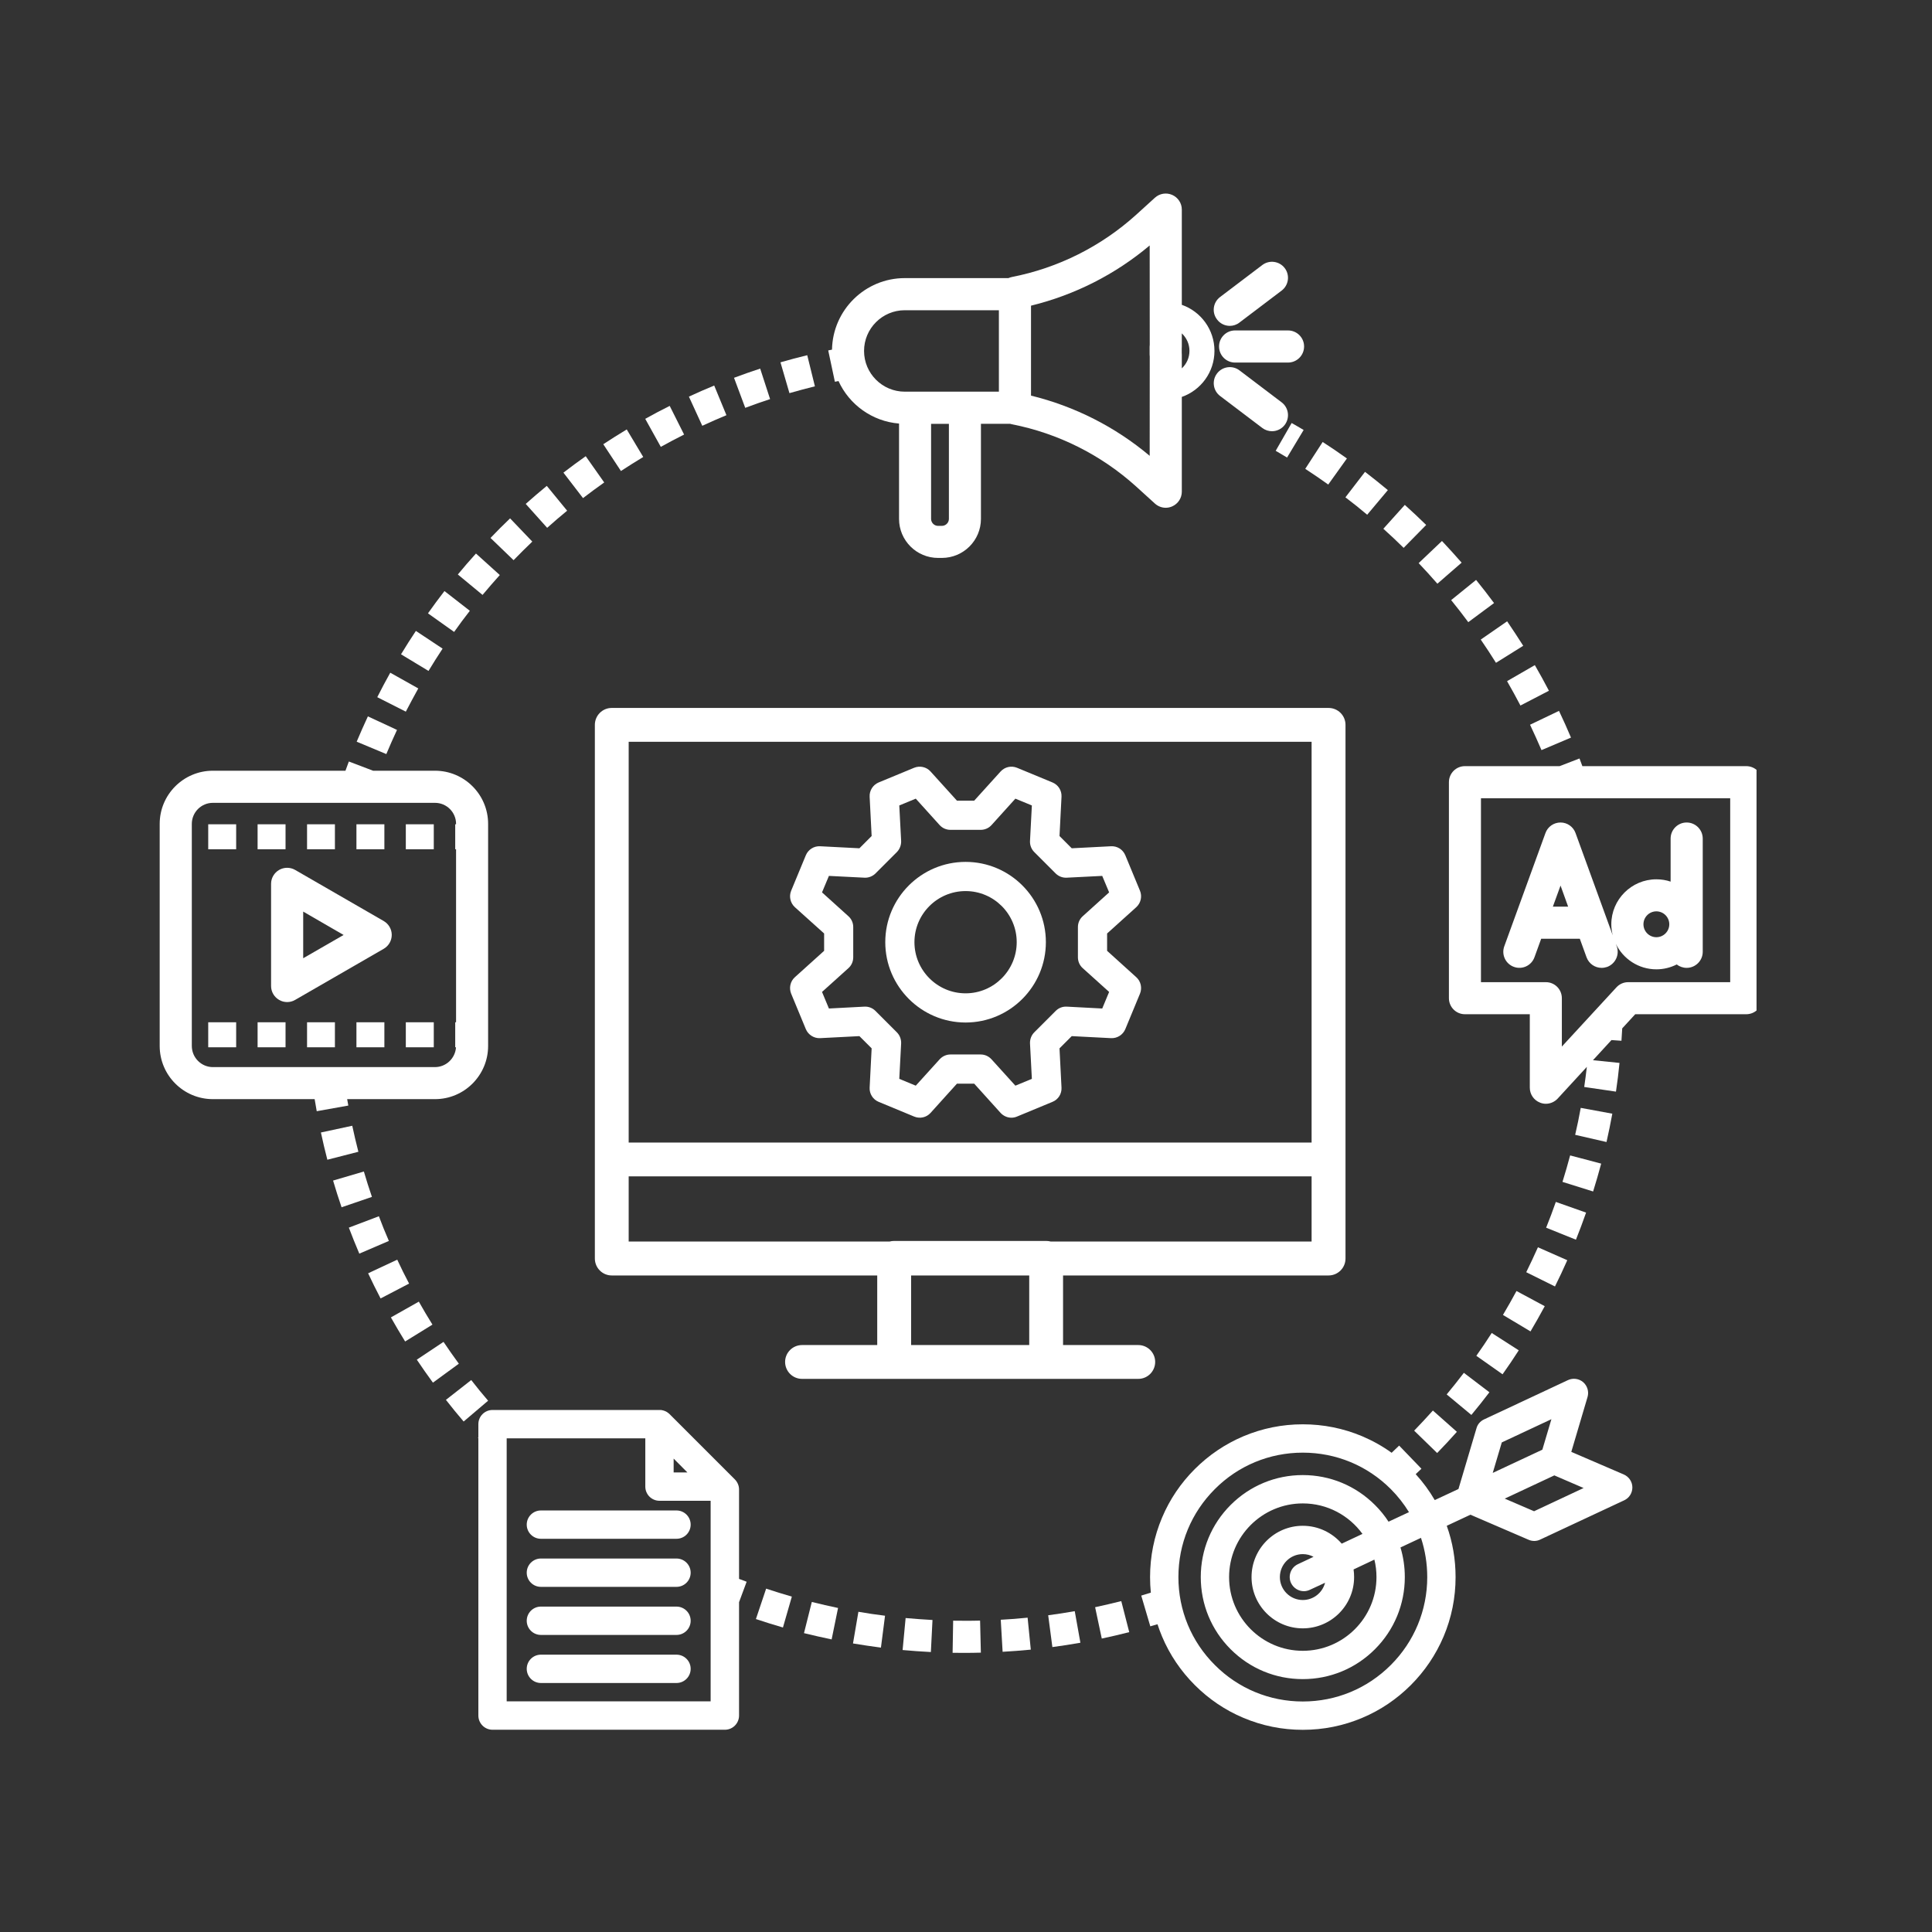
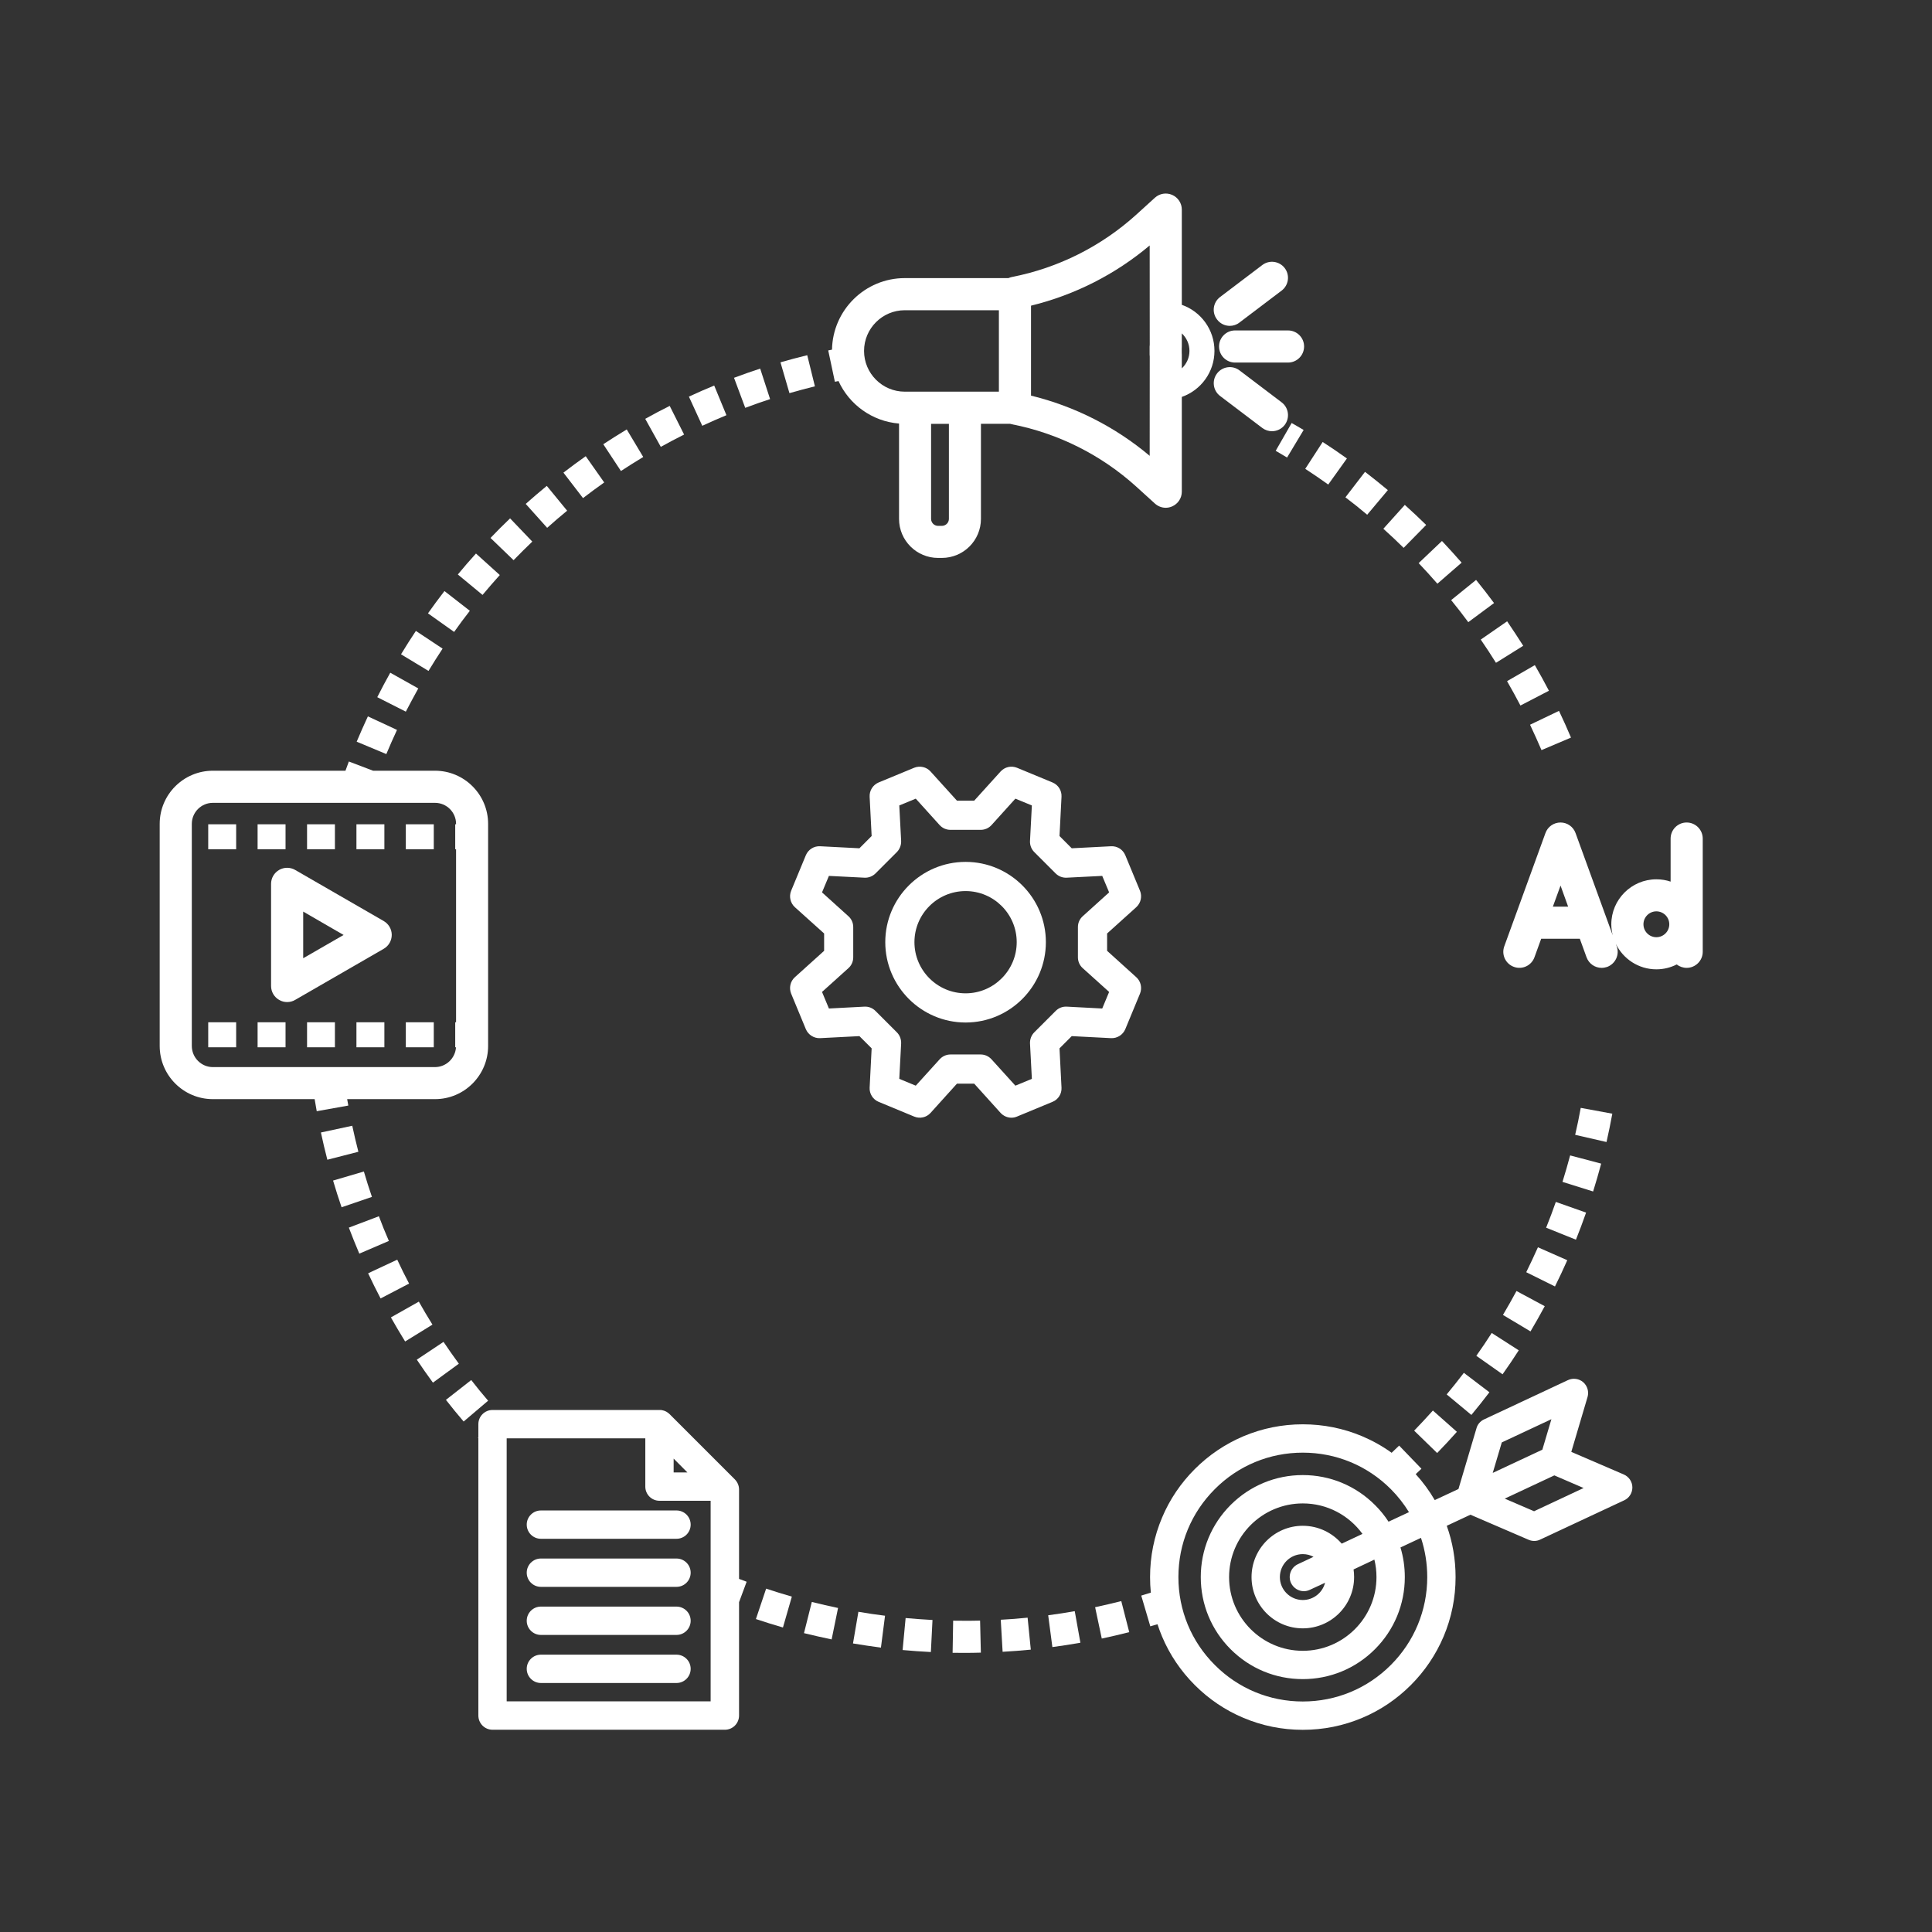
<svg xmlns="http://www.w3.org/2000/svg" width="130" viewBox="0 0 97.5 97.5" height="130" preserveAspectRatio="xMidYMid meet">
  <rect x="0" y="0" width="97.5" height="97.5" fill="#333333" stroke="none" />
  <defs>
    <clipPath id="ca79962407">
      <path d="M 73 38 L 88.645 38 L 88.645 56 L 73 56 Z M 73 38 " clip-rule="nonzero" />
    </clipPath>
    <clipPath id="f976216ddc">
      <path d="M 57 69 L 83 69 L 83 87.301 L 57 87.301 Z M 57 69 " clip-rule="nonzero" />
    </clipPath>
    <clipPath id="8151a5f755">
      <path d="M 41 9.699 L 62 9.699 L 62 29 L 41 29 Z M 41 9.699 " clip-rule="nonzero" />
    </clipPath>
    <clipPath id="e18c1c080e">
      <path d="M 8.059 38 L 25 38 L 25 57 L 8.059 57 Z M 8.059 38 " clip-rule="nonzero" />
    </clipPath>
    <clipPath id="f0831133bd">
      <path d="M 24 71 L 38 71 L 38 87.301 L 24 87.301 Z M 24 71 " clip-rule="nonzero" />
    </clipPath>
  </defs>
  <path fill="#ffffff" d="M 61.52 17.484 C 61.52 17.934 61.883 18.297 62.328 18.297 L 65 18.297 C 65.449 18.297 65.812 17.934 65.812 17.484 C 65.812 17.039 65.449 16.676 65 16.676 L 62.328 16.676 C 61.883 16.676 61.52 17.039 61.52 17.484 Z M 61.52 17.484 " fill-opacity="1" fill-rule="nonzero" />
  <path fill="#ffffff" d="M 62.062 16.445 C 62.234 16.445 62.406 16.391 62.551 16.277 L 64.68 14.664 C 65.035 14.395 65.105 13.887 64.836 13.531 C 64.566 13.176 64.059 13.105 63.703 13.375 L 61.574 14.988 C 61.215 15.258 61.145 15.766 61.418 16.121 C 61.574 16.332 61.816 16.445 62.062 16.445 Z M 62.062 16.445 " fill-opacity="1" fill-rule="nonzero" />
  <path fill="#ffffff" d="M 64.68 20.305 L 62.551 18.691 C 62.195 18.422 61.688 18.492 61.418 18.848 C 61.148 19.203 61.215 19.715 61.574 19.984 L 63.703 21.598 C 63.848 21.707 64.02 21.762 64.191 21.762 C 64.438 21.762 64.68 21.648 64.836 21.441 C 65.105 21.082 65.035 20.574 64.68 20.305 Z M 64.68 20.305 " fill-opacity="1" fill-rule="nonzero" />
  <g clip-path="url(#ca79962407)">
-     <path fill="#ffffff" d="M 88.125 38.664 L 79.855 38.664 C 79.809 38.535 79.758 38.406 79.711 38.277 L 78.707 38.664 L 73.93 38.664 C 73.48 38.664 73.121 39.027 73.121 39.473 L 73.121 50.375 C 73.121 50.82 73.48 51.184 73.93 51.184 L 77.203 51.184 L 77.203 54.891 C 77.203 55.227 77.406 55.523 77.719 55.645 C 77.812 55.684 77.914 55.703 78.012 55.703 C 78.234 55.703 78.453 55.609 78.609 55.441 L 80.082 53.84 C 80.043 54.18 79.996 54.52 79.949 54.855 L 81.551 55.09 C 81.621 54.613 81.684 54.125 81.73 53.641 L 80.391 53.504 L 81.324 52.488 L 81.828 52.523 C 81.844 52.316 81.855 52.105 81.867 51.898 L 82.523 51.184 L 88.125 51.184 C 88.574 51.184 88.938 50.82 88.938 50.375 L 88.938 39.473 C 88.938 39.027 88.574 38.664 88.125 38.664 Z M 87.316 49.566 L 82.168 49.566 C 81.941 49.566 81.727 49.66 81.574 49.828 L 78.82 52.816 L 78.82 50.375 C 78.82 49.926 78.461 49.566 78.012 49.566 L 74.738 49.566 L 74.738 40.285 L 87.316 40.285 Z M 87.316 49.566 " fill-opacity="1" fill-rule="nonzero" />
-   </g>
+     </g>
  <path fill="#ffffff" d="M 76.398 48.793 C 76.82 48.949 77.285 48.73 77.438 48.309 L 77.777 47.375 L 79.727 47.375 L 80.066 48.309 C 80.188 48.641 80.496 48.844 80.828 48.844 C 80.918 48.844 81.012 48.828 81.105 48.797 C 81.523 48.641 81.742 48.18 81.59 47.758 L 81.543 47.629 C 81.91 48.391 82.691 48.918 83.59 48.918 C 83.961 48.918 84.309 48.828 84.617 48.672 C 84.754 48.777 84.93 48.844 85.117 48.844 C 85.566 48.844 85.93 48.48 85.93 48.035 L 85.93 42.32 C 85.93 41.871 85.566 41.508 85.117 41.508 C 84.672 41.508 84.309 41.871 84.309 42.32 L 84.309 44.492 C 84.082 44.414 83.84 44.375 83.59 44.375 C 82.336 44.375 81.316 45.395 81.316 46.645 C 81.316 46.836 81.344 47.023 81.387 47.199 L 79.512 42.043 C 79.398 41.723 79.094 41.508 78.754 41.508 C 78.41 41.508 78.105 41.723 77.992 42.043 L 75.914 47.758 C 75.762 48.18 75.98 48.641 76.398 48.793 Z M 83.59 45.992 C 83.949 45.992 84.242 46.285 84.242 46.645 C 84.242 47.004 83.949 47.297 83.59 47.297 C 83.23 47.297 82.938 47.004 82.938 46.645 C 82.938 46.285 83.23 45.992 83.59 45.992 Z M 78.754 44.691 L 79.137 45.754 L 78.367 45.754 Z M 78.754 44.691 " fill-opacity="1" fill-rule="nonzero" />
  <path fill="#ffffff" d="M 19.363 46.48 L 14.895 43.902 C 14.645 43.758 14.336 43.758 14.086 43.902 C 13.836 44.047 13.68 44.312 13.68 44.602 L 13.68 49.762 C 13.68 50.051 13.836 50.316 14.086 50.461 C 14.211 50.535 14.352 50.57 14.492 50.57 C 14.629 50.57 14.77 50.535 14.895 50.461 L 19.363 47.883 C 19.613 47.738 19.77 47.473 19.77 47.18 C 19.77 46.891 19.613 46.625 19.363 46.48 Z M 15.301 48.359 L 15.301 46.004 L 17.34 47.184 Z M 15.301 48.359 " fill-opacity="1" fill-rule="nonzero" />
  <path fill="#ffffff" d="M 20.48 41.598 L 21.891 41.598 L 21.891 42.859 L 20.48 42.859 Z M 20.48 41.598 " fill-opacity="1" fill-rule="nonzero" />
  <path fill="#ffffff" d="M 10.508 41.598 L 11.918 41.598 L 11.918 42.859 L 10.508 42.859 Z M 10.508 41.598 " fill-opacity="1" fill-rule="nonzero" />
  <path fill="#ffffff" d="M 13 41.598 L 14.41 41.598 L 14.41 42.859 L 13 42.859 Z M 13 41.598 " fill-opacity="1" fill-rule="nonzero" />
  <path fill="#ffffff" d="M 17.988 41.598 L 19.398 41.598 L 19.398 42.859 L 17.988 42.859 Z M 17.988 41.598 " fill-opacity="1" fill-rule="nonzero" />
  <path fill="#ffffff" d="M 15.496 41.598 L 16.902 41.598 L 16.902 42.859 L 15.496 42.859 Z M 15.496 41.598 " fill-opacity="1" fill-rule="nonzero" />
  <path fill="#ffffff" d="M 15.496 51.59 L 16.902 51.59 L 16.902 52.852 L 15.496 52.852 Z M 15.496 51.59 " fill-opacity="1" fill-rule="nonzero" />
  <path fill="#ffffff" d="M 20.48 51.59 L 21.891 51.59 L 21.891 52.852 L 20.48 52.852 Z M 20.48 51.59 " fill-opacity="1" fill-rule="nonzero" />
  <path fill="#ffffff" d="M 13 51.59 L 14.41 51.59 L 14.41 52.852 L 13 52.852 Z M 13 51.59 " fill-opacity="1" fill-rule="nonzero" />
  <path fill="#ffffff" d="M 17.988 51.59 L 19.398 51.59 L 19.398 52.852 L 17.988 52.852 Z M 17.988 51.59 " fill-opacity="1" fill-rule="nonzero" />
  <path fill="#ffffff" d="M 10.508 51.59 L 11.918 51.59 L 11.918 52.852 L 10.508 52.852 Z M 10.508 51.59 " fill-opacity="1" fill-rule="nonzero" />
  <path fill="#ffffff" d="M 26.582 76.941 C 26.582 77.336 26.902 77.656 27.297 77.656 L 34.141 77.656 C 34.535 77.656 34.855 77.336 34.855 76.941 C 34.855 76.547 34.535 76.227 34.141 76.227 L 27.297 76.227 C 26.902 76.227 26.582 76.547 26.582 76.941 Z M 26.582 76.941 " fill-opacity="1" fill-rule="nonzero" />
  <path fill="#ffffff" d="M 34.137 78.652 L 27.297 78.652 C 26.902 78.652 26.582 78.973 26.582 79.367 C 26.582 79.762 26.902 80.082 27.297 80.082 L 34.141 80.082 C 34.535 80.082 34.855 79.762 34.855 79.367 C 34.855 78.973 34.535 78.652 34.137 78.652 Z M 34.137 78.652 " fill-opacity="1" fill-rule="nonzero" />
  <path fill="#ffffff" d="M 34.137 81.078 L 27.297 81.078 C 26.902 81.078 26.582 81.398 26.582 81.793 C 26.582 82.188 26.902 82.508 27.297 82.508 L 34.141 82.508 C 34.535 82.508 34.855 82.188 34.855 81.793 C 34.855 81.398 34.535 81.078 34.137 81.078 Z M 34.137 81.078 " fill-opacity="1" fill-rule="nonzero" />
  <path fill="#ffffff" d="M 34.137 83.504 L 27.297 83.504 C 26.902 83.504 26.582 83.824 26.582 84.219 C 26.582 84.613 26.902 84.934 27.297 84.934 L 34.141 84.934 C 34.535 84.934 34.855 84.613 34.855 84.219 C 34.855 83.824 34.535 83.504 34.137 83.504 Z M 34.137 83.504 " fill-opacity="1" fill-rule="nonzero" />
  <g clip-path="url(#f976216ddc)">
    <path fill="#ffffff" d="M 81.945 74.41 L 79.297 73.27 L 80.117 70.5 C 80.195 70.23 80.109 69.938 79.898 69.754 C 79.684 69.57 79.383 69.531 79.129 69.648 L 74.891 71.633 C 74.707 71.719 74.566 71.879 74.512 72.078 L 73.602 75.145 L 72.406 75.703 C 72.133 75.234 71.812 74.797 71.445 74.395 C 71.543 74.305 71.637 74.211 71.734 74.121 L 70.609 72.953 C 70.484 73.074 70.355 73.195 70.23 73.316 C 69.77 72.984 69.273 72.707 68.75 72.484 C 67.797 72.082 66.789 71.879 65.746 71.879 C 64.707 71.879 63.699 72.082 62.746 72.484 C 61.828 72.875 61.004 73.43 60.297 74.137 C 59.59 74.844 59.031 75.668 58.645 76.586 C 58.242 77.539 58.039 78.547 58.039 79.59 C 58.039 79.852 58.051 80.117 58.078 80.375 C 57.918 80.426 57.754 80.477 57.594 80.523 L 58.051 82.074 C 58.168 82.039 58.289 82.004 58.414 81.969 C 58.48 82.176 58.559 82.383 58.645 82.59 C 59.031 83.508 59.59 84.332 60.297 85.039 C 61.004 85.746 61.828 86.305 62.746 86.691 C 63.699 87.094 64.707 87.297 65.746 87.297 C 66.789 87.297 67.797 87.094 68.75 86.691 C 69.668 86.305 70.492 85.746 71.199 85.039 C 71.906 84.332 72.461 83.508 72.852 82.59 C 73.254 81.637 73.457 80.629 73.457 79.59 C 73.457 78.695 73.309 77.828 73.012 77 L 74.207 76.441 L 77.145 77.707 C 77.234 77.746 77.332 77.766 77.43 77.766 C 77.531 77.766 77.637 77.742 77.73 77.695 L 81.965 75.715 C 82.223 75.598 82.383 75.336 82.379 75.055 C 82.375 74.773 82.203 74.523 81.945 74.41 Z M 70.188 84.027 C 69 85.215 67.426 85.867 65.746 85.867 C 64.07 85.867 62.492 85.215 61.309 84.027 C 60.121 82.844 59.469 81.266 59.469 79.59 C 59.469 77.91 60.121 76.336 61.309 75.148 C 62.492 73.961 64.07 73.309 65.746 73.309 C 67.426 73.309 69 73.961 70.188 75.148 C 70.543 75.504 70.848 75.895 71.105 76.312 L 70.074 76.793 C 69.879 76.492 69.648 76.207 69.387 75.949 C 68.414 74.977 67.121 74.441 65.746 74.441 C 64.371 74.441 63.078 74.977 62.105 75.949 C 61.133 76.922 60.598 78.215 60.598 79.59 C 60.598 80.965 61.133 82.258 62.105 83.23 C 63.078 84.203 64.371 84.738 65.746 84.738 C 67.121 84.738 68.414 84.203 69.387 83.23 C 70.359 82.258 70.895 80.965 70.895 79.59 C 70.895 79.074 70.82 78.57 70.676 78.094 L 71.711 77.609 C 71.918 78.238 72.027 78.906 72.027 79.59 C 72.027 81.266 71.371 82.844 70.188 84.027 Z M 65.152 79.887 C 65.277 80.148 65.535 80.301 65.801 80.301 C 65.902 80.301 66.008 80.277 66.105 80.23 L 66.871 79.875 C 66.742 80.375 66.289 80.746 65.746 80.746 C 65.109 80.746 64.59 80.227 64.59 79.59 C 64.59 78.949 65.109 78.43 65.746 78.43 C 65.945 78.43 66.129 78.48 66.289 78.566 L 65.5 78.938 C 65.141 79.105 64.988 79.531 65.152 79.887 Z M 65.746 77 C 64.32 77 63.16 78.16 63.16 79.59 C 63.16 81.016 64.32 82.176 65.746 82.176 C 67.176 82.176 68.336 81.016 68.336 79.59 C 68.336 79.457 68.328 79.328 68.309 79.203 L 69.359 78.707 C 69.43 78.992 69.465 79.285 69.465 79.59 C 69.465 81.641 67.797 83.309 65.746 83.309 C 63.695 83.309 62.027 81.641 62.027 79.59 C 62.027 77.539 63.695 75.871 65.746 75.871 C 66.984 75.871 68.082 76.477 68.758 77.41 L 67.711 77.902 C 67.234 77.352 66.531 77 65.746 77 Z M 75.789 72.793 L 78.293 71.621 L 77.836 73.16 L 75.332 74.332 Z M 77.418 76.266 L 75.938 75.629 L 78.441 74.457 L 79.918 75.094 Z M 77.418 76.266 " fill-opacity="1" fill-rule="nonzero" />
  </g>
-   <path fill="#ffffff" d="M 58.297 68.73 C 58.297 68.262 57.914 67.879 57.445 67.879 L 53.648 67.879 L 53.648 64.367 L 67.047 64.367 C 67.52 64.367 67.902 63.984 67.902 63.512 L 67.902 36.582 C 67.902 36.109 67.52 35.727 67.047 35.727 L 30.871 35.727 C 30.402 35.727 30.02 36.109 30.02 36.582 L 30.02 63.512 C 30.02 63.984 30.402 64.367 30.871 64.367 L 44.27 64.367 L 44.27 67.879 L 40.477 67.879 C 40.004 67.879 39.621 68.262 39.621 68.73 C 39.621 69.203 40.004 69.586 40.477 69.586 L 57.445 69.586 C 57.914 69.586 58.297 69.203 58.297 68.73 Z M 31.727 37.434 L 66.191 37.434 L 66.191 57.66 L 31.727 57.66 Z M 51.941 67.879 L 45.98 67.879 L 45.98 64.367 L 51.941 64.367 Z M 52.793 62.625 L 45.125 62.625 C 45.043 62.625 44.965 62.637 44.891 62.656 L 31.727 62.656 L 31.727 59.367 L 66.191 59.367 L 66.191 62.656 L 53.031 62.656 C 52.957 62.637 52.875 62.625 52.793 62.625 Z M 52.793 62.625 " fill-opacity="1" fill-rule="nonzero" />
  <path fill="#ffffff" d="M 22.336 32.734 L 20.988 31.84 C 20.73 32.227 20.48 32.621 20.238 33.02 L 21.625 33.859 C 21.852 33.48 22.094 33.102 22.336 32.734 Z M 22.336 32.734 " fill-opacity="1" fill-rule="nonzero" />
  <path fill="#ffffff" d="M 26.863 27.332 L 25.742 26.16 C 25.406 26.48 25.074 26.812 24.754 27.148 L 25.918 28.27 C 26.227 27.953 26.543 27.637 26.863 27.332 Z M 26.863 27.332 " fill-opacity="1" fill-rule="nonzero" />
  <path fill="#ffffff" d="M 28.621 25.773 L 27.594 24.52 C 27.234 24.816 26.879 25.121 26.531 25.43 L 27.613 26.637 C 27.941 26.344 28.281 26.051 28.621 25.773 Z M 28.621 25.773 " fill-opacity="1" fill-rule="nonzero" />
  <path fill="#ffffff" d="M 20.035 36.836 L 18.566 36.152 C 18.371 36.57 18.18 37.004 18 37.43 L 19.496 38.055 C 19.668 37.645 19.848 37.238 20.035 36.836 Z M 20.035 36.836 " fill-opacity="1" fill-rule="nonzero" />
  <path fill="#ffffff" d="M 25.223 29.02 L 24.02 27.934 C 23.707 28.277 23.402 28.633 23.105 28.992 L 24.352 30.023 C 24.633 29.688 24.926 29.348 25.223 29.02 Z M 25.223 29.02 " fill-opacity="1" fill-rule="nonzero" />
  <path fill="#ffffff" d="M 21.109 34.742 L 19.695 33.949 C 19.469 34.355 19.246 34.77 19.039 35.184 L 20.48 35.914 C 20.684 35.523 20.895 35.129 21.109 34.742 Z M 21.109 34.742 " fill-opacity="1" fill-rule="nonzero" />
  <path fill="#ffffff" d="M 36.66 20.953 L 36.043 19.457 C 35.617 19.633 35.184 19.82 34.766 20.016 L 35.441 21.488 C 35.844 21.301 36.254 21.121 36.66 20.953 Z M 36.66 20.953 " fill-opacity="1" fill-rule="nonzero" />
  <path fill="#ffffff" d="M 41.125 19.496 L 40.738 17.926 C 40.285 18.035 39.832 18.156 39.387 18.285 L 39.84 19.84 C 40.266 19.719 40.695 19.602 41.125 19.496 Z M 41.125 19.496 " fill-opacity="1" fill-rule="nonzero" />
  <path fill="#ffffff" d="M 34.523 21.93 L 33.797 20.484 C 33.383 20.691 32.965 20.91 32.562 21.137 L 33.348 22.551 C 33.734 22.336 34.129 22.129 34.523 21.93 Z M 34.523 21.93 " fill-opacity="1" fill-rule="nonzero" />
  <path fill="#ffffff" d="M 23.711 30.824 L 22.43 29.828 C 22.145 30.195 21.867 30.574 21.598 30.953 L 22.918 31.891 C 23.172 31.531 23.438 31.172 23.711 30.824 Z M 23.711 30.824 " fill-opacity="1" fill-rule="nonzero" />
  <path fill="#ffffff" d="M 38.863 20.141 L 38.363 18.602 C 37.922 18.746 37.477 18.902 37.043 19.066 L 37.609 20.582 C 38.023 20.426 38.445 20.277 38.863 20.141 Z M 38.863 20.141 " fill-opacity="1" fill-rule="nonzero" />
  <path fill="#ffffff" d="M 30.492 24.348 L 29.559 23.023 C 29.18 23.289 28.801 23.57 28.434 23.852 L 29.422 25.137 C 29.773 24.867 30.133 24.602 30.492 24.348 Z M 30.492 24.348 " fill-opacity="1" fill-rule="nonzero" />
  <path fill="#ffffff" d="M 32.461 23.062 L 31.629 21.672 C 31.23 21.91 30.836 22.164 30.445 22.418 L 31.336 23.77 C 31.707 23.527 32.086 23.289 32.461 23.062 Z M 32.461 23.062 " fill-opacity="1" fill-rule="nonzero" />
  <g clip-path="url(#8151a5f755)">
    <path fill="#ffffff" d="M 42.316 19.23 C 42.855 20.414 44.012 21.266 45.371 21.375 L 45.371 26.188 C 45.371 27.273 46.254 28.156 47.34 28.156 L 47.531 28.156 C 48.621 28.156 49.504 27.273 49.504 26.188 L 49.504 21.387 L 50.973 21.387 C 51 21.395 51.031 21.402 51.062 21.41 C 53.402 21.867 55.574 22.957 57.344 24.559 L 58.285 25.414 C 58.438 25.551 58.633 25.625 58.828 25.625 C 58.941 25.625 59.051 25.602 59.156 25.555 C 59.449 25.426 59.641 25.137 59.641 24.816 L 59.641 20.031 C 60.602 19.695 61.289 18.781 61.289 17.707 C 61.289 16.633 60.602 15.719 59.641 15.383 L 59.641 10.574 C 59.641 10.254 59.449 9.965 59.156 9.836 C 58.863 9.707 58.523 9.762 58.285 9.977 L 57.344 10.832 C 55.574 12.434 53.402 13.523 51.062 13.98 C 51.004 13.992 50.945 14.012 50.891 14.035 L 45.66 14.035 C 43.656 14.035 42.023 15.648 41.988 17.645 C 41.926 17.656 41.859 17.668 41.797 17.684 L 42.133 19.266 C 42.191 19.254 42.254 19.242 42.316 19.23 Z M 59.637 17.59 C 59.641 17.559 59.641 17.523 59.641 17.492 L 59.641 16.824 C 59.879 17.047 60.027 17.359 60.027 17.707 C 60.027 18.055 59.879 18.367 59.641 18.59 L 59.641 17.898 C 59.641 17.867 59.641 17.832 59.637 17.801 Z M 52.031 17.898 L 52.031 15.426 C 54.234 14.887 56.285 13.848 58.02 12.387 L 58.023 17.395 C 58.02 17.426 58.016 17.457 58.016 17.492 L 58.016 17.898 C 58.016 17.934 58.02 17.965 58.023 17.996 L 58.02 23.004 C 56.285 21.543 54.234 20.504 52.031 19.965 Z M 47.887 26.188 C 47.887 26.379 47.727 26.539 47.531 26.539 L 47.34 26.539 C 47.148 26.539 46.988 26.379 46.988 26.188 L 46.988 21.391 L 47.887 21.391 Z M 45.66 15.656 L 50.41 15.656 L 50.41 17.492 C 50.41 17.516 50.41 17.543 50.41 17.566 L 50.41 17.824 C 50.41 17.848 50.41 17.875 50.41 17.898 L 50.41 19.766 L 45.66 19.766 C 44.527 19.766 43.605 18.844 43.605 17.711 C 43.605 16.578 44.527 15.656 45.66 15.656 Z M 45.66 15.656 " fill-opacity="1" fill-rule="nonzero" />
  </g>
  <path fill="#ffffff" d="M 17.777 56.812 L 16.195 57.152 C 16.293 57.609 16.402 58.074 16.52 58.527 L 18.086 58.125 C 17.973 57.691 17.871 57.25 17.777 56.812 Z M 17.777 56.812 " fill-opacity="1" fill-rule="nonzero" />
  <path fill="#ffffff" d="M 20.047 63.57 L 18.578 64.258 C 18.777 64.684 18.988 65.109 19.207 65.527 L 20.645 64.777 C 20.438 64.383 20.234 63.977 20.047 63.57 Z M 20.047 63.57 " fill-opacity="1" fill-rule="nonzero" />
  <path fill="#ffffff" d="M 18.363 59.121 L 16.809 59.578 C 16.941 60.027 17.086 60.484 17.238 60.926 L 18.77 60.402 C 18.625 59.98 18.488 59.551 18.363 59.121 Z M 18.363 59.121 " fill-opacity="1" fill-rule="nonzero" />
  <path fill="#ffffff" d="M 19.121 61.379 L 17.605 61.953 C 17.77 62.391 17.949 62.832 18.133 63.266 L 19.625 62.625 C 19.445 62.215 19.277 61.797 19.121 61.379 Z M 19.121 61.379 " fill-opacity="1" fill-rule="nonzero" />
  <path fill="#ffffff" d="M 22.383 67.719 L 21.035 68.617 C 21.297 69.008 21.57 69.398 21.848 69.777 L 23.156 68.82 C 22.891 68.461 22.633 68.09 22.383 67.719 Z M 22.383 67.719 " fill-opacity="1" fill-rule="nonzero" />
  <path fill="#ffffff" d="M 23.781 69.645 L 22.504 70.645 C 22.793 71.016 23.094 71.383 23.398 71.738 L 24.633 70.688 C 24.34 70.348 24.055 70 23.781 69.645 Z M 23.781 69.645 " fill-opacity="1" fill-rule="nonzero" />
  <path fill="#ffffff" d="M 21.137 65.688 L 19.727 66.484 C 19.957 66.891 20.199 67.301 20.445 67.699 L 21.824 66.848 C 21.586 66.465 21.355 66.078 21.137 65.688 Z M 21.137 65.688 " fill-opacity="1" fill-rule="nonzero" />
  <g clip-path="url(#e18c1c080e)">
    <path fill="#ffffff" d="M 17.52 55.469 L 21.953 55.469 C 23.43 55.469 24.633 54.266 24.633 52.785 L 24.633 41.578 C 24.633 40.098 23.43 38.895 21.953 38.895 L 18.828 38.895 L 17.605 38.43 C 17.547 38.586 17.488 38.738 17.434 38.895 L 10.742 38.895 C 9.262 38.895 8.059 40.098 8.059 41.578 L 8.059 52.785 C 8.059 54.266 9.262 55.469 10.742 55.469 L 15.879 55.469 C 15.914 55.672 15.949 55.879 15.984 56.078 L 17.578 55.793 C 17.559 55.688 17.539 55.578 17.52 55.469 Z M 10.742 53.852 C 10.156 53.852 9.68 53.371 9.68 52.785 L 9.68 41.578 C 9.68 40.992 10.156 40.516 10.742 40.516 L 21.953 40.516 C 22.539 40.516 23.016 40.992 23.016 41.578 L 23.016 41.598 L 22.973 41.598 L 22.973 42.859 L 23.016 42.859 L 23.016 51.59 L 22.973 51.59 L 22.973 52.852 L 23.012 52.852 C 22.977 53.406 22.516 53.852 21.949 53.852 Z M 10.742 53.852 " fill-opacity="1" fill-rule="nonzero" />
  </g>
  <path fill="#ffffff" d="M 48.688 81.793 C 48.492 81.793 48.297 81.793 48.102 81.789 L 48.074 83.41 C 48.277 83.414 48.48 83.414 48.688 83.414 C 48.957 83.414 49.23 83.41 49.5 83.402 L 49.461 81.785 C 49.203 81.793 48.945 81.793 48.688 81.793 Z M 48.688 81.793 " fill-opacity="1" fill-rule="nonzero" />
  <path fill="#ffffff" d="M 55.266 81.109 L 55.602 82.691 C 56.062 82.594 56.531 82.484 56.988 82.367 L 56.586 80.801 C 56.148 80.91 55.703 81.016 55.266 81.109 Z M 55.266 81.109 " fill-opacity="1" fill-rule="nonzero" />
  <path fill="#ffffff" d="M 52.898 81.516 L 53.109 83.121 C 53.582 83.059 54.055 82.984 54.523 82.902 L 54.238 81.309 C 53.797 81.387 53.344 81.457 52.898 81.516 Z M 52.898 81.516 " fill-opacity="1" fill-rule="nonzero" />
  <path fill="#ffffff" d="M 43.047 82.938 C 43.512 83.016 43.988 83.086 44.457 83.148 L 44.664 81.539 C 44.215 81.484 43.762 81.418 43.32 81.34 Z M 43.047 82.938 " fill-opacity="1" fill-rule="nonzero" />
  <path fill="#ffffff" d="M 45.551 83.27 C 46.023 83.312 46.5 83.348 46.977 83.371 L 47.059 81.754 C 46.605 81.73 46.148 81.695 45.703 81.656 Z M 45.551 83.27 " fill-opacity="1" fill-rule="nonzero" />
  <path fill="#ffffff" d="M 40.574 82.418 C 41.035 82.531 41.504 82.637 41.969 82.734 L 42.293 81.148 C 41.852 81.055 41.406 80.953 40.969 80.844 Z M 40.574 82.418 " fill-opacity="1" fill-rule="nonzero" />
  <path fill="#ffffff" d="M 50.504 81.742 L 50.598 83.359 C 51.07 83.332 51.547 83.297 52.02 83.25 L 51.859 81.637 C 51.41 81.684 50.957 81.719 50.504 81.742 Z M 50.504 81.742 " fill-opacity="1" fill-rule="nonzero" />
  <path fill="#ffffff" d="M 38.148 81.707 C 38.598 81.859 39.059 82 39.512 82.133 L 39.961 80.574 C 39.527 80.449 39.09 80.316 38.664 80.172 Z M 38.148 81.707 " fill-opacity="1" fill-rule="nonzero" />
  <g clip-path="url(#f0831133bd)">
-     <path fill="#ffffff" d="M 37.297 75.168 C 37.297 74.977 37.219 74.797 37.086 74.66 L 33.789 71.363 C 33.777 71.355 33.766 71.344 33.754 71.332 C 33.754 71.332 33.75 71.328 33.746 71.324 C 33.734 71.316 33.723 71.309 33.715 71.301 C 33.711 71.297 33.711 71.297 33.707 71.297 C 33.695 71.285 33.684 71.277 33.672 71.27 C 33.668 71.27 33.664 71.266 33.66 71.262 C 33.648 71.254 33.637 71.25 33.625 71.242 C 33.621 71.242 33.621 71.238 33.621 71.238 C 33.605 71.23 33.594 71.227 33.578 71.219 C 33.574 71.219 33.57 71.215 33.566 71.215 C 33.555 71.207 33.543 71.203 33.527 71.199 C 33.527 71.199 33.527 71.199 33.523 71.195 C 33.512 71.191 33.496 71.188 33.48 71.184 C 33.477 71.184 33.473 71.18 33.469 71.18 C 33.457 71.176 33.441 71.172 33.43 71.172 C 33.426 71.168 33.426 71.168 33.426 71.168 C 33.41 71.168 33.395 71.164 33.379 71.16 C 33.375 71.16 33.371 71.16 33.367 71.16 C 33.355 71.16 33.34 71.156 33.328 71.156 C 33.324 71.156 33.324 71.156 33.32 71.156 C 33.309 71.156 33.297 71.156 33.281 71.156 L 24.855 71.156 C 24.461 71.156 24.141 71.477 24.141 71.871 L 24.141 72.539 L 24.121 72.559 C 24.125 72.562 24.133 72.57 24.141 72.578 L 24.141 86.574 C 24.141 86.973 24.461 87.293 24.855 87.293 L 36.582 87.293 C 36.977 87.293 37.297 86.973 37.297 86.574 L 37.297 80.855 L 37.68 79.824 C 37.551 79.777 37.422 79.727 37.297 79.68 Z M 33.996 73.609 L 34.691 74.309 L 33.996 74.309 Z M 35.863 85.859 L 25.57 85.859 L 25.57 72.586 L 32.566 72.586 L 32.566 75.023 C 32.566 75.418 32.887 75.738 33.281 75.738 L 35.863 75.738 Z M 35.863 85.859 " fill-opacity="1" fill-rule="nonzero" />
+     <path fill="#ffffff" d="M 37.297 75.168 C 37.297 74.977 37.219 74.797 37.086 74.66 L 33.789 71.363 C 33.777 71.355 33.766 71.344 33.754 71.332 C 33.754 71.332 33.75 71.328 33.746 71.324 C 33.734 71.316 33.723 71.309 33.715 71.301 C 33.711 71.297 33.711 71.297 33.707 71.297 C 33.695 71.285 33.684 71.277 33.672 71.27 C 33.668 71.27 33.664 71.266 33.66 71.262 C 33.648 71.254 33.637 71.25 33.625 71.242 C 33.621 71.242 33.621 71.238 33.621 71.238 C 33.605 71.23 33.594 71.227 33.578 71.219 C 33.574 71.219 33.57 71.215 33.566 71.215 C 33.527 71.199 33.527 71.199 33.523 71.195 C 33.512 71.191 33.496 71.188 33.48 71.184 C 33.477 71.184 33.473 71.18 33.469 71.18 C 33.457 71.176 33.441 71.172 33.43 71.172 C 33.426 71.168 33.426 71.168 33.426 71.168 C 33.41 71.168 33.395 71.164 33.379 71.16 C 33.375 71.16 33.371 71.16 33.367 71.16 C 33.355 71.16 33.34 71.156 33.328 71.156 C 33.324 71.156 33.324 71.156 33.32 71.156 C 33.309 71.156 33.297 71.156 33.281 71.156 L 24.855 71.156 C 24.461 71.156 24.141 71.477 24.141 71.871 L 24.141 72.539 L 24.121 72.559 C 24.125 72.562 24.133 72.57 24.141 72.578 L 24.141 86.574 C 24.141 86.973 24.461 87.293 24.855 87.293 L 36.582 87.293 C 36.977 87.293 37.297 86.973 37.297 86.574 L 37.297 80.855 L 37.68 79.824 C 37.551 79.777 37.422 79.727 37.297 79.68 Z M 33.996 73.609 L 34.691 74.309 L 33.996 74.309 Z M 35.863 85.859 L 25.57 85.859 L 25.57 72.586 L 32.566 72.586 L 32.566 75.023 C 32.566 75.418 32.887 75.738 33.281 75.738 L 35.863 75.738 Z M 35.863 85.859 " fill-opacity="1" fill-rule="nonzero" />
  </g>
  <path fill="#ffffff" d="M 78.027 61.957 L 79.531 62.562 C 79.711 62.113 79.883 61.652 80.043 61.195 L 78.516 60.656 C 78.363 61.094 78.199 61.531 78.027 61.957 Z M 78.027 61.957 " fill-opacity="1" fill-rule="nonzero" />
  <path fill="#ffffff" d="M 75.848 66.359 L 77.238 67.191 C 77.484 66.773 77.727 66.348 77.957 65.918 L 76.531 65.152 C 76.312 65.559 76.082 65.965 75.848 66.359 Z M 75.848 66.359 " fill-opacity="1" fill-rule="nonzero" />
  <path fill="#ffffff" d="M 77.023 64.203 L 78.473 64.922 C 78.688 64.488 78.898 64.043 79.094 63.598 L 77.613 62.945 C 77.426 63.363 77.227 63.789 77.023 64.203 Z M 77.023 64.203 " fill-opacity="1" fill-rule="nonzero" />
  <path fill="#ffffff" d="M 78.852 59.645 L 80.398 60.129 C 80.543 59.664 80.68 59.191 80.805 58.723 L 79.238 58.309 C 79.121 58.754 78.988 59.203 78.852 59.645 Z M 78.852 59.645 " fill-opacity="1" fill-rule="nonzero" />
  <path fill="#ffffff" d="M 81.367 56.203 L 79.773 55.91 C 79.691 56.363 79.598 56.82 79.492 57.27 L 81.074 57.633 C 81.18 57.16 81.281 56.68 81.367 56.203 Z M 81.367 56.203 " fill-opacity="1" fill-rule="nonzero" />
  <path fill="#ffffff" d="M 74.504 68.422 L 75.828 69.355 C 76.109 68.961 76.383 68.555 76.645 68.145 L 75.281 67.27 C 75.035 67.656 74.773 68.043 74.504 68.422 Z M 74.504 68.422 " fill-opacity="1" fill-rule="nonzero" />
  <path fill="#ffffff" d="M 73.008 70.371 L 74.254 71.406 C 74.566 71.031 74.871 70.648 75.164 70.262 L 73.875 69.281 C 73.594 69.648 73.305 70.016 73.008 70.371 Z M 73.008 70.371 " fill-opacity="1" fill-rule="nonzero" />
  <path fill="#ffffff" d="M 71.367 72.199 L 72.527 73.328 C 72.867 72.98 73.199 72.621 73.523 72.258 L 72.312 71.184 C 72.004 71.527 71.688 71.867 71.367 72.199 Z M 71.367 72.199 " fill-opacity="1" fill-rule="nonzero" />
  <path fill="#ffffff" d="M 65.789 21.699 C 65.59 21.582 65.387 21.461 65.184 21.348 L 64.379 22.75 C 64.57 22.863 64.762 22.977 64.953 23.09 Z M 65.789 21.699 " fill-opacity="1" fill-rule="nonzero" />
  <path fill="#ffffff" d="M 75.496 33.449 L 76.871 32.59 C 76.609 32.176 76.336 31.762 76.059 31.355 L 74.727 32.277 C 74.992 32.66 75.25 33.055 75.496 33.449 Z M 75.496 33.449 " fill-opacity="1" fill-rule="nonzero" />
  <path fill="#ffffff" d="M 76.73 35.605 L 78.168 34.859 C 77.941 34.426 77.703 33.988 77.457 33.566 L 76.055 34.375 C 76.289 34.781 76.516 35.195 76.73 35.605 Z M 76.73 35.605 " fill-opacity="1" fill-rule="nonzero" />
  <path fill="#ffffff" d="M 74.098 31.398 L 75.398 30.434 C 75.105 30.039 74.801 29.645 74.492 29.266 L 73.234 30.285 C 73.531 30.648 73.82 31.023 74.098 31.398 Z M 74.098 31.398 " fill-opacity="1" fill-rule="nonzero" />
  <path fill="#ffffff" d="M 77.793 37.855 L 79.281 37.223 C 79.09 36.77 78.887 36.316 78.676 35.875 L 77.215 36.574 C 77.414 36.996 77.609 37.426 77.793 37.855 Z M 77.793 37.855 " fill-opacity="1" fill-rule="nonzero" />
  <path fill="#ffffff" d="M 68.996 25.977 L 70.039 24.734 C 69.664 24.422 69.273 24.109 68.887 23.812 L 67.898 25.098 C 68.27 25.379 68.641 25.676 68.996 25.977 Z M 68.996 25.977 " fill-opacity="1" fill-rule="nonzero" />
  <path fill="#ffffff" d="M 70.836 27.648 L 71.973 26.492 C 71.621 26.148 71.262 25.809 70.895 25.48 L 69.812 26.684 C 70.16 26.996 70.504 27.32 70.836 27.648 Z M 70.836 27.648 " fill-opacity="1" fill-rule="nonzero" />
  <path fill="#ffffff" d="M 67.973 23.137 C 67.574 22.852 67.164 22.57 66.75 22.305 L 65.871 23.66 C 66.262 23.914 66.652 24.184 67.031 24.453 Z M 67.973 23.137 " fill-opacity="1" fill-rule="nonzero" />
  <path fill="#ffffff" d="M 72.539 29.457 L 73.762 28.395 C 73.441 28.027 73.105 27.656 72.77 27.301 L 71.594 28.418 C 71.914 28.758 72.234 29.105 72.539 29.457 Z M 72.539 29.457 " fill-opacity="1" fill-rule="nonzero" />
  <path fill="#ffffff" d="M 57.344 45.781 C 57.574 45.57 57.648 45.238 57.531 44.953 L 56.789 43.16 C 56.668 42.871 56.383 42.691 56.07 42.707 L 54.086 42.809 L 53.469 42.191 L 53.57 40.207 C 53.586 39.895 53.406 39.609 53.117 39.488 L 51.324 38.746 C 51.035 38.629 50.707 38.703 50.496 38.934 L 49.164 40.406 L 48.293 40.406 L 46.961 38.934 C 46.754 38.703 46.422 38.629 46.133 38.746 L 44.34 39.488 C 44.055 39.609 43.871 39.895 43.887 40.207 L 43.988 42.191 L 43.371 42.809 L 41.387 42.707 C 41.078 42.691 40.789 42.871 40.668 43.16 L 39.926 44.953 C 39.809 45.238 39.883 45.57 40.113 45.781 L 41.59 47.109 L 41.59 47.984 L 40.113 49.316 C 39.883 49.523 39.809 49.855 39.926 50.145 L 40.668 51.938 C 40.789 52.223 41.078 52.406 41.387 52.391 L 43.371 52.289 L 43.988 52.906 L 43.887 54.891 C 43.871 55.199 44.055 55.488 44.34 55.605 L 46.133 56.348 C 46.422 56.469 46.754 56.395 46.961 56.164 L 48.293 54.688 L 49.164 54.688 L 50.496 56.164 C 50.641 56.32 50.84 56.406 51.043 56.406 C 51.137 56.406 51.234 56.387 51.324 56.348 L 53.117 55.605 C 53.406 55.488 53.586 55.199 53.57 54.891 L 53.469 52.906 L 54.086 52.289 L 56.07 52.391 C 56.383 52.406 56.668 52.223 56.789 51.938 L 57.531 50.145 C 57.648 49.855 57.574 49.523 57.344 49.316 L 55.871 47.984 L 55.871 47.109 Z M 54.641 48.859 L 55.973 50.059 L 55.625 50.895 L 53.836 50.801 C 53.625 50.789 53.426 50.867 53.277 51.016 L 52.195 52.098 C 52.051 52.242 51.973 52.445 51.98 52.656 L 52.074 54.445 L 51.242 54.789 L 50.039 53.461 C 49.898 53.305 49.699 53.215 49.492 53.215 L 47.965 53.215 C 47.758 53.215 47.559 53.305 47.418 53.461 L 46.215 54.789 L 45.383 54.445 L 45.477 52.656 C 45.484 52.445 45.406 52.242 45.262 52.098 L 44.18 51.016 C 44.031 50.867 43.828 50.789 43.621 50.801 L 41.832 50.895 L 41.484 50.059 L 42.816 48.859 C 42.973 48.719 43.059 48.52 43.059 48.312 L 43.059 46.785 C 43.059 46.574 42.973 46.379 42.816 46.238 L 41.484 45.035 L 41.832 44.203 L 43.621 44.293 C 43.828 44.305 44.031 44.227 44.18 44.082 L 45.262 43 C 45.406 42.852 45.484 42.648 45.477 42.441 L 45.383 40.648 L 46.215 40.305 L 47.418 41.637 C 47.559 41.793 47.758 41.879 47.965 41.879 L 49.492 41.879 C 49.699 41.879 49.898 41.793 50.039 41.637 L 51.242 40.305 L 52.074 40.648 L 51.98 42.441 C 51.969 42.648 52.047 42.852 52.195 43 L 53.277 44.082 C 53.426 44.227 53.625 44.305 53.836 44.293 L 55.625 44.203 L 55.973 45.035 L 54.641 46.238 C 54.484 46.379 54.398 46.574 54.398 46.785 L 54.398 48.312 C 54.398 48.52 54.484 48.719 54.641 48.859 Z M 54.641 48.859 " fill-opacity="1" fill-rule="nonzero" />
  <path fill="#ffffff" d="M 48.73 43.496 C 46.496 43.496 44.676 45.312 44.676 47.547 C 44.676 49.781 46.496 51.602 48.73 51.602 C 50.965 51.602 52.781 49.781 52.781 47.547 C 52.781 45.312 50.965 43.496 48.73 43.496 Z M 48.73 50.129 C 47.305 50.129 46.148 48.969 46.148 47.547 C 46.148 46.125 47.305 44.969 48.73 44.969 C 50.152 44.969 51.309 46.125 51.309 47.547 C 51.309 48.969 50.152 50.129 48.73 50.129 Z M 48.73 50.129 " fill-opacity="1" fill-rule="nonzero" />
</svg>